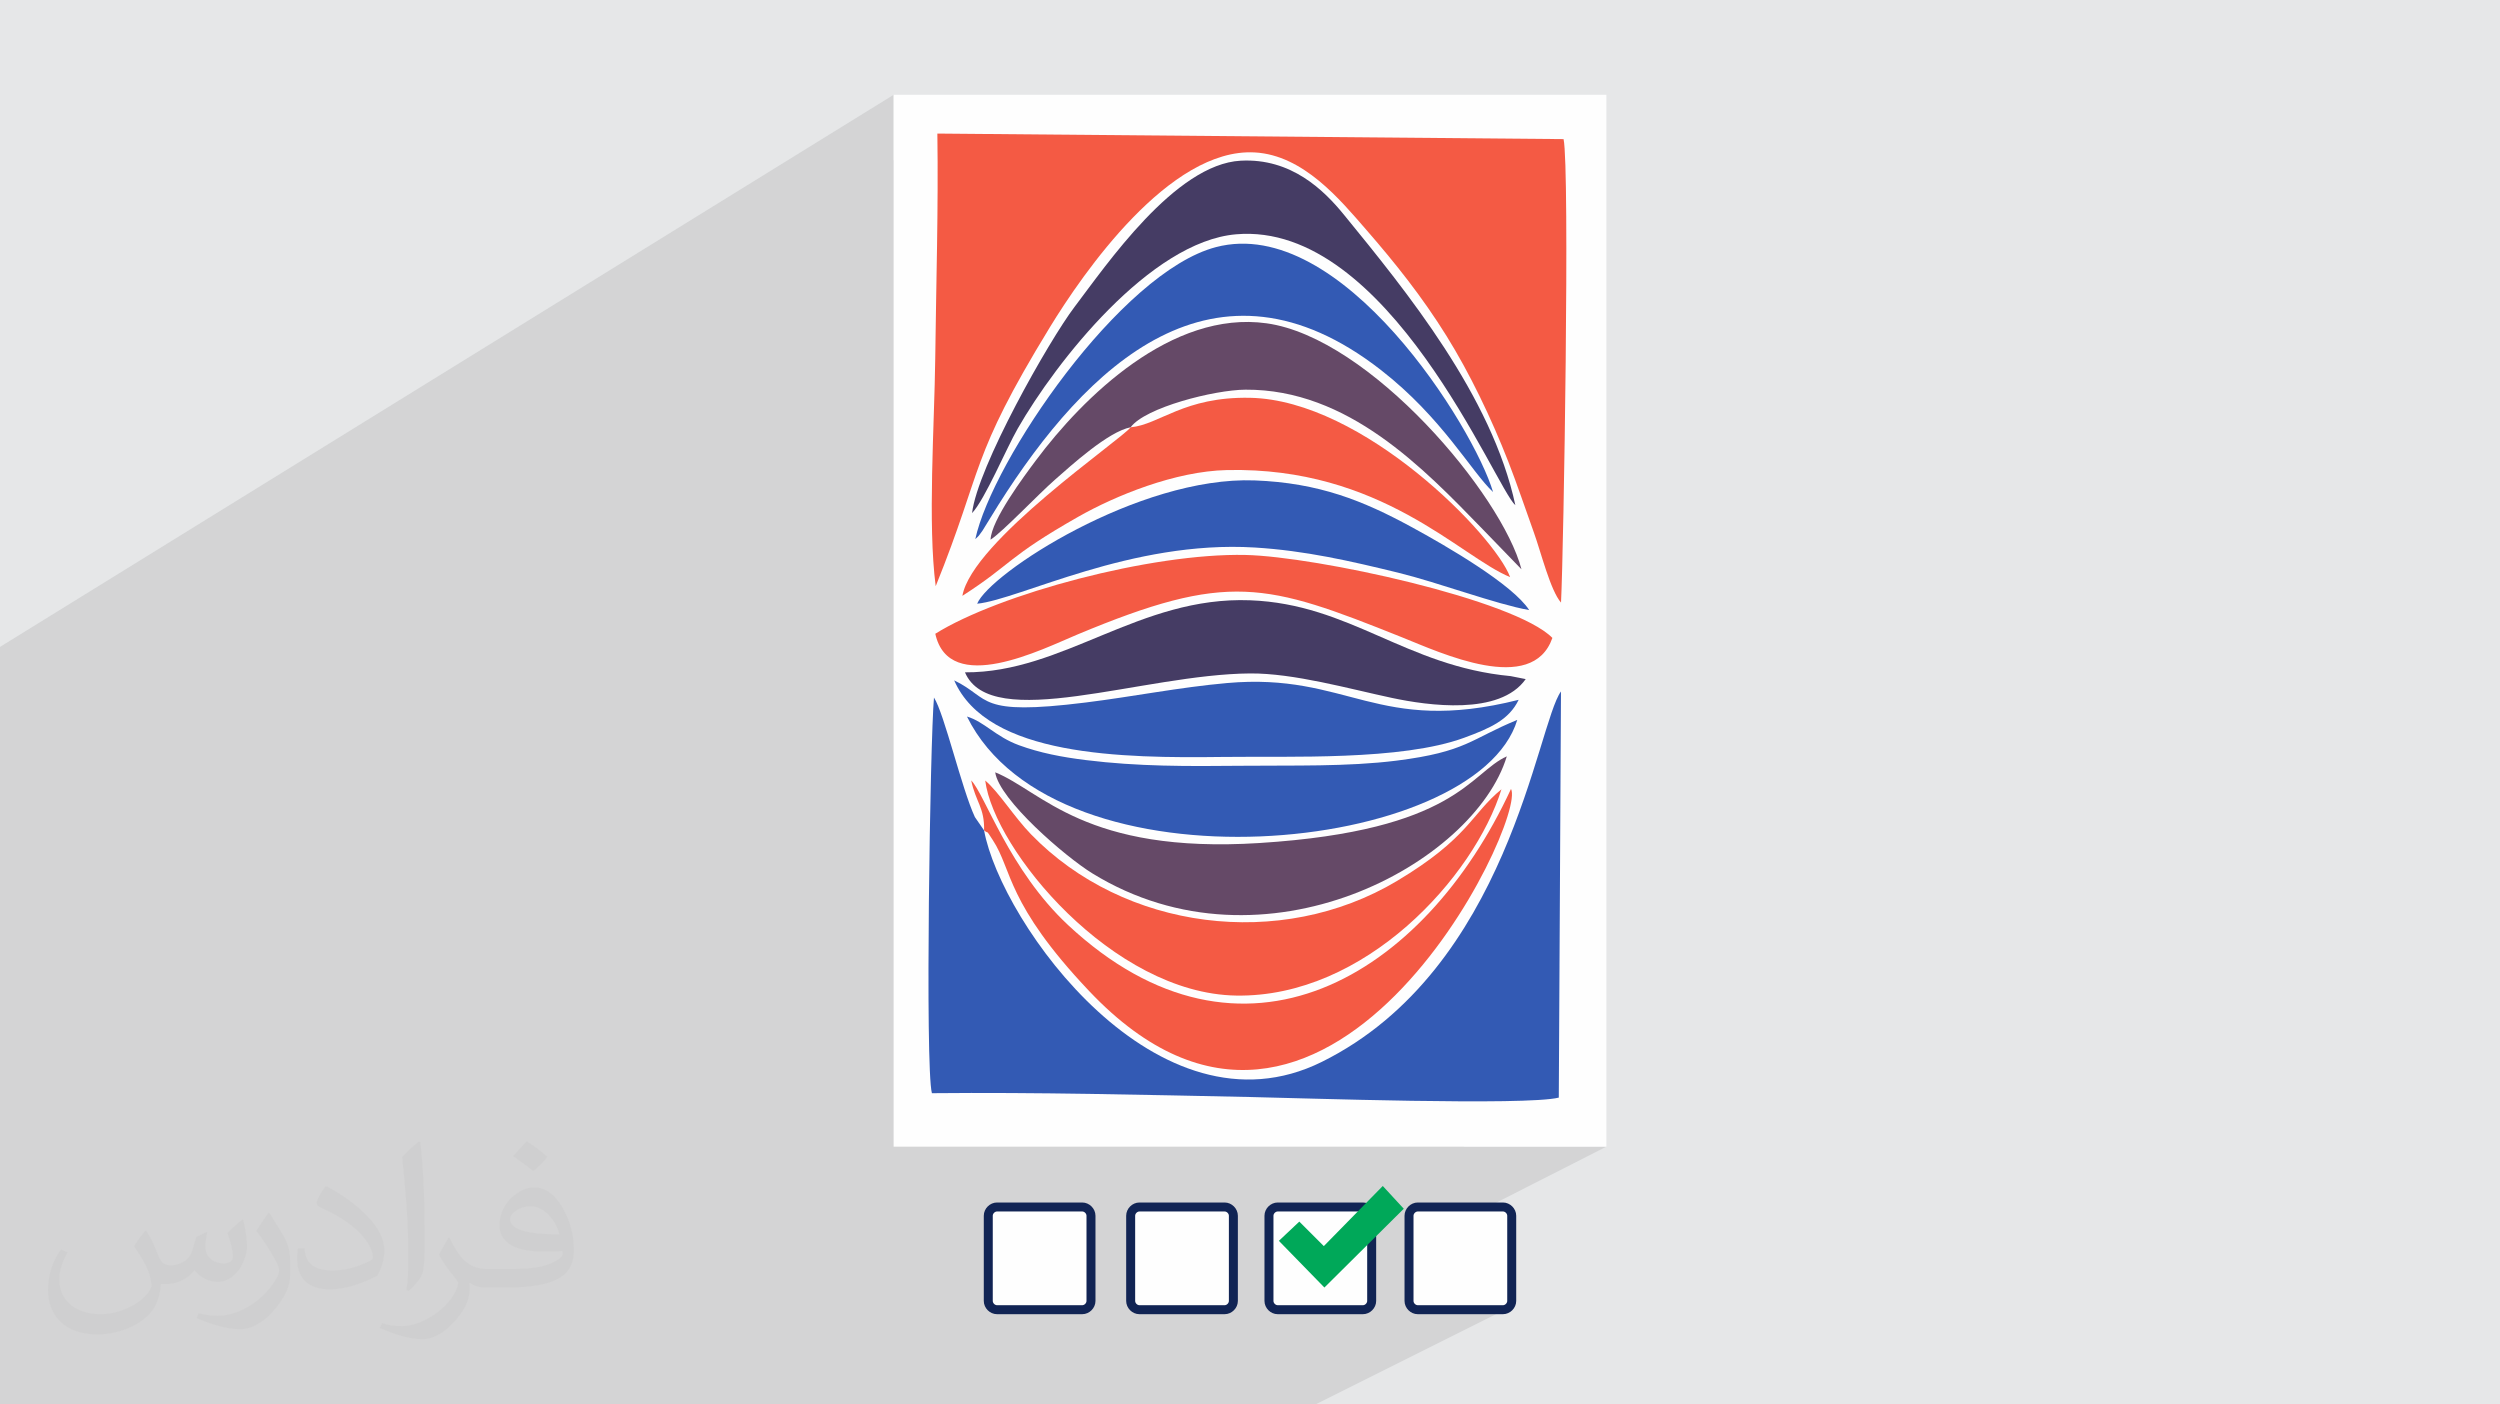
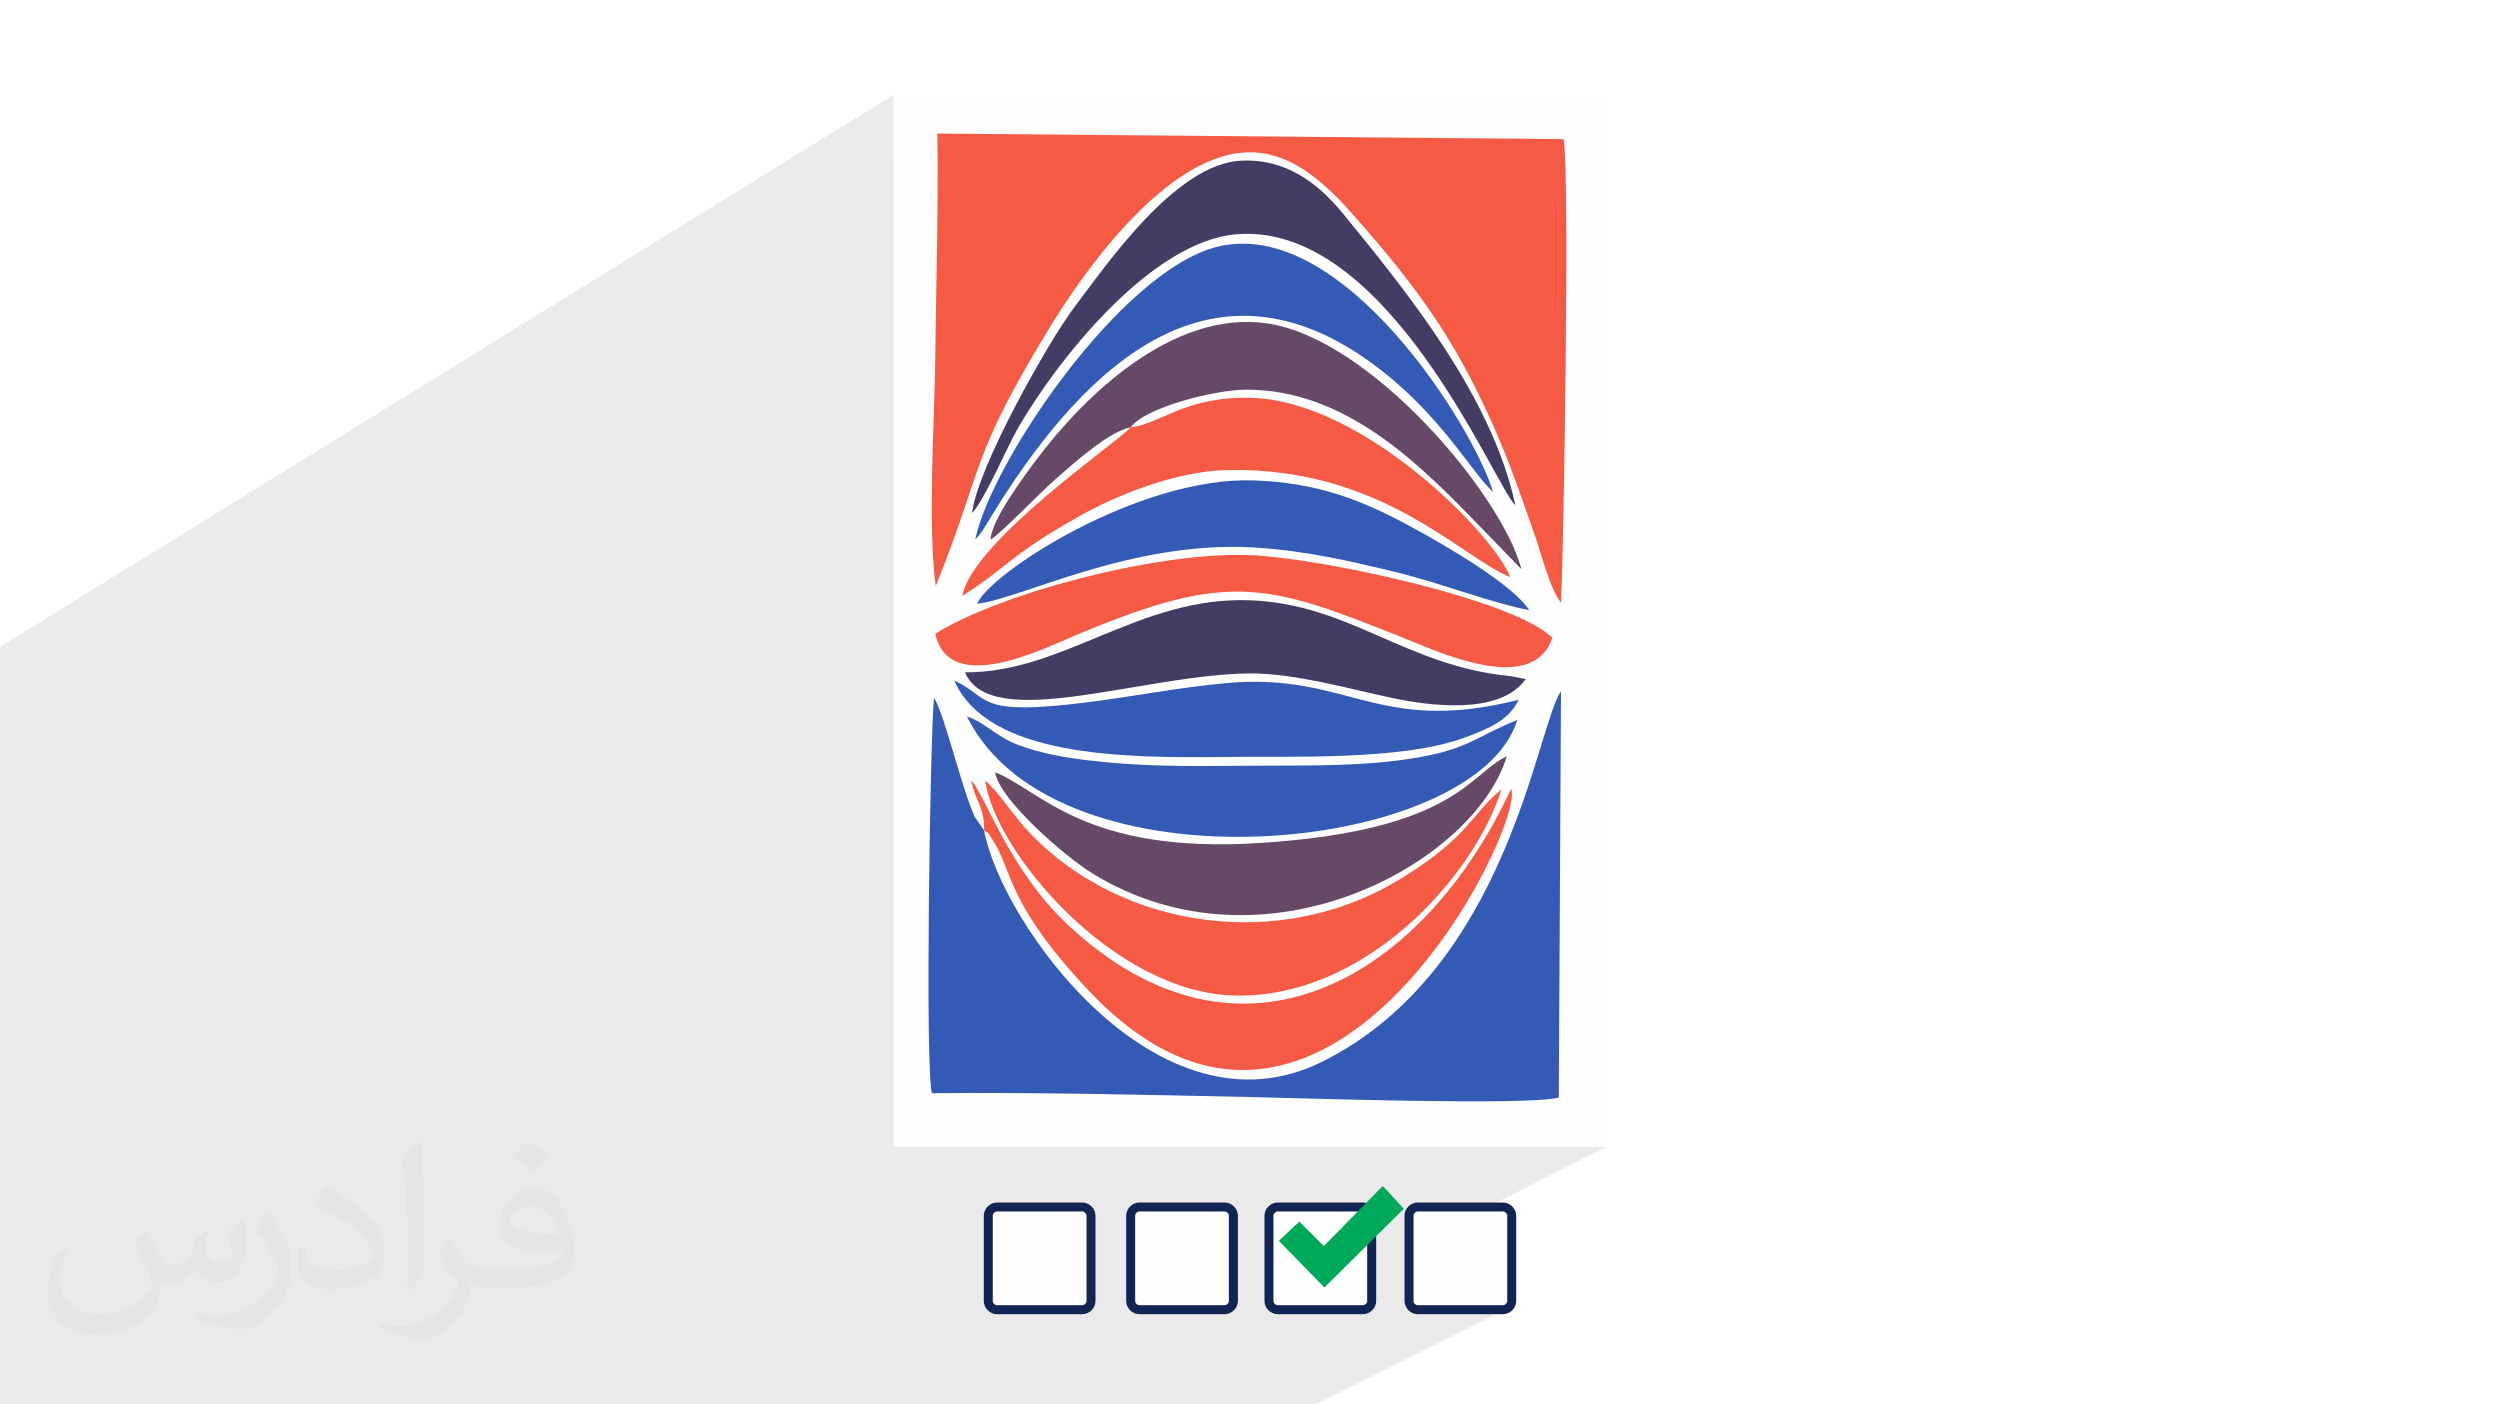
<svg xmlns="http://www.w3.org/2000/svg" xml:space="preserve" width="94.192mm" height="52.917mm" version="1.1" style="shape-rendering:geometricPrecision; text-rendering:geometricPrecision; image-rendering:optimizeQuality; fill-rule:evenodd; clip-rule:evenodd" viewBox="0 0 9419.16 5291.66">
  <defs>
    <style type="text/css">
   
    .str0 {stroke:#112454;stroke-width:33.86;stroke-miterlimit:22.926}
    .fil5 {fill:#FEFEFE}
    .fil4 {fill:#00A859}
    .fil7 {fill:#335AB4}
    .fil8 {fill:#453C64}
    .fil9 {fill:#654967}
    .fil0 {fill:#E6E7E8}
    .fil6 {fill:#F45A44}
    .fil3 {fill:#FEFEFE}
    .fil2 {fill:#373435;fill-opacity:0.031}
    .fil1 {fill:#373435;fill-opacity:0.102}
   
  </style>
  </defs>
  <g id="Layer_x0020_1">
-     <polygon class="fil0" points="-0,0 9419.16,0 9419.16,5291.66 -0,5291.66 " />
    <polygon class="fil1" points="389.03,5291.66 327.62,5291.66 308.25,5291.66 63.2,5291.66 54.06,5291.66 10.82,5291.66 -0,5291.66 -0,5244.97 -0,5193.88 -0,5152.52 -0,5146.08 -0,5129.47 -0,5095.8 -0,5022.25 -0,5013.17 -0,5009.83 -0,4994.45 -0,4972.88 -0,4965.4 -0,4947.34 -0,4914.27 -0,4763.43 -0,4750.53 -0,4631.7 -0,4611.96 -0,4605.35 -0,4513.84 -0,4410.83 -0,4333.37 -0,4328.61 -0,4290.61 -0,4245.89 -0,4223.11 -0,4194.39 -0,4161.58 -0,4146.95 -0,4115.66 -0,4089.26 -0,4086.59 -0,4076.14 -0,4076.05 -0,4064.42 -0,4001.65 -0,3965.1 -0,3867.3 -0,3862.92 -0,3833.12 -0,3786.09 -0,3639.81 -0,3621.36 -0,3587.53 -0,3578.22 -0,3394.8 -0,3356.81 -0,3326.34 -0,2667.28 -0,2437.33 3366.89,357.16 3366.89,604.2 3531.67,503.23 5891.03,524.14 5893.13,538.35 5894.96,559.81 5896.54,588.04 5897.88,622.58 5898.99,662.98 5899.88,708.76 5900.55,759.46 5901.03,814.62 5901.33,873.78 5901.44,936.47 5901.4,1002.22 5901.19,1070.58 5900.85,1141.08 5900.37,1213.25 5899.76,1286.64 5899.05,1360.78 5898.24,1435.2 5897.33,1509.44 5896.35,1583.04 5895.3,1655.54 5894.2,1726.46 5893.05,1795.35 5891.86,1861.74 5890.65,1925.17 5889.43,1985.18 5888.21,2041.3 5886.99,2093.06 5885.79,2140.01 5884.63,2181.68 5883.5,2217.61 5882.43,2247.32 5881.42,2270.37 5753.47,2340.76 5769.43,2348.77 5793.94,2362.48 5815.48,2376.18 5833.87,2389.84 5848.9,2403.43 5841.01,2422.74 5831.64,2439.92 5820.87,2455.05 5808.78,2468.23 5795.45,2479.54 5780.99,2489.07 5677.32,2545.77 5691.67,2547.36 5748.34,2558.6 5738.67,2571.11 5728.04,2582.61 5716.51,2593.13 5704.13,2602.72 5690.96,2611.39 5677.05,2619.19 5597.6,2662.53 5626.41,2657.64 5672.91,2648.19 5721.79,2636.67 5714.64,2650.2 5706.71,2662.79 5698.01,2674.51 5688.52,2685.43 5678.27,2695.63 5667.26,2705.16 5655.49,2714.11 5642.96,2722.54 5629.68,2730.52 5444.66,2831.13 5449.05,2829.89 5462.64,2825.75 5475.6,2821.51 5487.99,2817.16 5498.07,2813.38 5881.28,2605.09 5873.01,4135.41 5513.17,4320.27 6052.27,4320.27 5308.74,4698.23 5308.74,4901.51 5309.44,4907.97 5311.42,4914.08 5314.54,4919.67 5318.63,4924.59 5323.55,4928.69 5329.14,4931.81 5335.24,4933.79 5341.7,4934.49 5662.7,4934.49 5669.16,4933.79 5675.26,4931.81 4955.69,5291.66 4948.59,5291.66 4632.09,5291.66 4535.11,5291.66 4435.48,5291.66 4428.33,5291.66 4141.33,5291.66 4123.25,5291.66 4111.83,5291.66 4015.49,5291.66 3921.77,5291.66 3916.12,5291.66 3914.56,5291.66 3878.31,5291.66 3821.28,5291.66 3622.29,5291.66 3618.23,5291.66 3607.7,5291.66 3598.03,5291.66 3555.78,5291.66 3502.39,5291.66 3402.96,5291.66 3392.87,5291.66 3385.61,5291.66 3365.76,5291.66 3069.08,5291.66 2974.12,5291.66 2896.23,5291.66 2859.6,5291.66 2523.84,5291.66 2443.29,5291.66 2374.52,5291.66 2338.51,5291.66 2039.91,5291.66 1978.14,5291.66 1586.02,5291.66 1555.9,5291.66 1537.87,5291.66 1384.86,5291.66 1354.29,5291.66 1229.39,5291.66 1220.17,5291.66 1182.14,5291.66 1162.6,5291.66 1161.5,5291.66 968.19,5291.66 938.62,5291.66 919.7,5291.66 859.43,5291.66 846.92,5291.66 810.86,5291.66 777.47,5291.66 741.57,5291.66 671.92,5291.66 656.36,5291.66 576.82,5291.66 " />
    <path class="fil2" d="M550.85 4636.82c17.98,27.25 29.64,53.44 41.02,82.55 8.46,16.94 12.95,48.16 52.65,48.16 11.63,0 28.32,-3.43 43.13,-11.63 16.66,-8.74 29.36,-21.97 35.99,-42.06l15.87 -53.44 38.63 -19.05 2.64 2.64c-5.28,20.12 -6.6,39.42 -6.6,54.51 0,44.7 38.63,61.65 69.32,61.65 17.98,0 34.14,-8.74 34.14,-25.15 0,-21.16 -8.99,-57.15 -20.65,-89.43 17.98,-17.98 35.99,-35.99 56.62,-50.55l3.17 1.6c8.99,38.1 14.02,75.67 14.02,100.81 0,24.61 -10.85,51.87 -19.84,69.6 -18.52,34.92 -51.33,62.71 -91.01,62.71 -30.15,0 -63.75,-15.09 -86.79,-43.13l-1.32 0c-21.69,27 -55.3,51.33 -109.02,51.33l-16.66 0c-2.64,35.46 -10.31,60.58 -21.97,83.08 -32,62.43 -127,106.63 -216.43,106.63 -124.36,0 -186.79,-71.7 -186.79,-167.21 0,-59 19.3,-113.77 48.95,-152.65l24.33 10.06c-18.52,35.46 -30.96,68.78 -30.96,101.6 0,89.43 72.77,132.03 156.64,132.03 77.8,0 174.09,-49.48 191.57,-106.88 -6.6,-62.71 -30.15,-92.07 -66.14,-149.22 10.85,-19.05 24.87,-38.1 42.34,-58.47l3.17 0 0 0 0 0 -0.02 -0.09zm1434.31 -336.55c26.19,16.41 51.87,35.71 76.99,57.94 -14.02,19.84 -31.5,37.85 -53.19,53.72 -25.15,-20.37 -50.27,-37.85 -75.95,-56.36 17.45,-19.58 34.67,-38.35 52.12,-55.3l0 0 0 0 0 0 0 0 0 0 0.03 0zm13.49 244.48c-42.34,0 -76.99,27.79 -76.99,48.41 0,44.2 84.66,57.94 186,57.4 -12.7,-51.87 -57.15,-105.84 -109.02,-105.84l0.01 0.03zm-95 236.55c55.04,0 103.2,-1.6 139.95,-10.85 41.02,-10.31 75.67,-30.96 75.67,-45.24 0,-3.71 0,-8.2 -1.32,-11.91 -23.01,2.11 -49.48,2.11 -72.49,2.11 -74.6,0 -131.75,-16.94 -154.25,-58.75 -5.56,-11.63 -9.52,-24.61 -9.52,-39.42 0,-40.49 17.45,-79.91 48.16,-107.16 25.65,-22.48 53.97,-36.5 82.8,-36.5 52.12,0 93.65,41.81 122.76,107.7 15.87,35.99 26.72,77.52 26.72,129.92 0,34.92 -9.52,64.29 -31.22,85.98 -40.49,39.17 -115.09,53.97 -229.39,53.97l-51.87 0 0 0 -13.49 0c-28.32,0 -48.69,-5.03 -64.82,-17.45l-2.64 0c0.79,6.6 1.32,12.95 1.32,19.05 0,25.65 -8.46,58.47 -25.65,84.66 -50.8,75.41 -105.84,108.2 -153.47,108.2 -48.16,0 -107.16,-18.52 -160.35,-42.6l9.52 -18.52c17.2,7.14 41.02,11.91 73.81,11.91 85.98,0 198.96,-82.55 212.98,-163.25 -3.17,-6.6 -8.99,-15.34 -17.2,-24.61 -25.15,-29.9 -41.02,-54.76 -55.83,-80.95 12.7,-25.15 24.33,-45.24 35.18,-63.5l4.5 -0.53c36.78,74.88 70.1,117.73 144.45,117.73l11.63 0 0 0 53.97 0 0 0 0 0 0 0 0 0 0 0 0.09 0.01zm-372.54 79.12c6.35,-34.39 6.88,-73.02 6.88,-109.02l0 -53.44c0,-99.75 -12.7,-244.73 -23.01,-339.19 17.98,-19.3 43.13,-42.06 62.97,-57.4l5.82 1.6c13.49,118.8 16.66,256.39 16.66,383.64 0,33.35 -1.32,65.89 -4.5,89.69 -1.85,30.15 -19.3,52.91 -56.62,87.83l-8.2 -3.71zm-383.38 -157.43c1.85,46.84 24.87,83.62 105.31,83.62 50.01,0 92.33,-12.95 139.17,-35.18 8.46,-3.71 12.95,-8.74 12.95,-12.95 0,-29.36 -22.48,-68.25 -60.32,-103.71 -36.78,-33.35 -85.47,-62.71 -130.96,-82.3 -15.62,-6.6 -20.65,-13.49 -20.65,-20.12 0,-13.49 17.98,-41.81 32.82,-62.18l5.03 -0.53c52.12,27.25 110.34,67.74 153.47,112.7 39.17,41.53 63.5,83.62 63.5,129.39 0,33.86 -10.31,65.61 -27,95.25 -57.15,28.83 -118.01,50.8 -178.33,50.8 -73.28,0 -123.29,-34.39 -123.29,-115.09 0,-8.74 0,-22.22 3.17,-39.7l25.15 0 0 0 0 0 0 0 0 0 0 0 -0.02 0zm-132.57 -133.1l45.52 73.56c16.66,27.25 32.28,56.9 32.28,103.71l0 59.79c0,48.41 -30.96,100.28 -80.95,151.61 -39.17,34.67 -73.81,49.48 -105.84,49.48 -47.62,0 -102.13,-14.81 -165.1,-41.81l7.14 -18.52c19.84,5.28 42.85,9.78 71.17,9.78 90.5,-0.53 183.08,-66.67 225.42,-147.37 5.03,-9.27 6.88,-17.98 6.88,-24.08 0,-9.27 -5.03,-19.58 -8.99,-28.83 -23.01,-43.38 -48.69,-83.08 -76.99,-119.86 14.81,-23.29 29.64,-45.77 45.77,-68l3.71 0.53 0 0 0 0 0 0 0 0 0 0 -0.02 0.01z" />
    <g id="_1593094659936">
      <g>
        <path class="fil3 str0" d="M3756.47 4547.53l321.03 0c17.57,0 32.96,15.41 32.96,32.98l0 321c0,17.59 -15.4,32.98 -32.96,32.98l-321.03 0c-17.59,0 -32.96,-15.41 -32.96,-32.98l0 -321c0,-17.59 15.39,-32.98 32.96,-32.98z" />
        <path class="fil3 str0" d="M4292.94 4547.53l321.03 0c17.62,0 32.96,15.41 32.96,32.98l0 321c0,17.59 -15.4,32.98 -32.96,32.98l-321.03 0c-17.62,0 -32.96,-15.41 -32.96,-32.98l0 -321c0,-17.59 15.39,-32.98 32.96,-32.98z" />
        <path class="fil3 str0" d="M4814.04 4547.53l321 0c17.56,0 32.95,15.41 32.95,32.98l0 321c0,17.59 -15.39,32.98 -32.95,32.98l-321 0c-17.59,0 -32.99,-15.41 -32.99,-32.98l0 -321c0,-17.59 15.42,-32.98 32.99,-32.98z" />
        <path class="fil3 str0" d="M5341.7 4547.53l321 0c17.57,0 32.95,15.41 32.95,32.98l0 321c0,17.59 -15.39,32.98 -32.95,32.98l-321 0c-17.57,0 -32.96,-15.41 -32.96,-32.98l0 -321c0,-17.59 15.42,-32.98 32.96,-32.98z" />
        <polygon class="fil4" points="5209.81,4468.37 5288.94,4554.15 4989.89,4850.96 4818.38,4675.06 4895.37,4602.54 4987.7,4694.87 " />
      </g>
      <g>
        <rect class="fil5" x="3366.89" y="357.16" width="2685.38" height="3963.11" />
        <path class="fil6" d="M3525.42 2208.55c182.44,-451.93 125.11,-476.04 429.18,-973.99 125.87,-206.12 452.01,-677.92 772.68,-660.28 183.35,10.08 321.52,177.75 418.67,289.44 111.31,127.99 212.27,254.36 304.5,402.77 86.11,138.56 167.53,306.92 232.77,473.88 33.6,86.04 66.06,183.36 95.89,265.83 25.93,71.6 62.58,219.4 102.31,264.17 10.39,-208.6 33.42,-1634.9 9.61,-1746.23l-2359.36 -20.91c4.16,279.81 -4.64,567 -8,848.48 -2.97,249.19 -28.86,621.19 1.75,856.84z" />
        <path class="fil7" d="M3707.71 3128.8l-34.65 -50.34c-50,-107.34 -114.71,-388.51 -154.16,-450.36 -14.74,168.98 -33.84,1392.42 -7.8,1490.67 391.86,-3.99 805.55,6.38 1198.64,14.4 195.21,3.97 1038.4,33.4 1163.27,2.24l8.27 -1530.32c-91.17,125.3 -197,1046.79 -900.99,1395.64 -618.25,306.36 -1209.14,-524.63 -1272.58,-871.93z" />
        <path class="fil6" d="M3523.89 2387.79c52.15,236.14 403.2,58.06 534.44,3.22 569.96,-238.15 709.37,-195.88 1223.04,9.77 147.57,59.08 491.63,220.3 567.53,2.65 -141.67,-144.44 -890.86,-306.69 -1156.18,-312.54 -355,-7.82 -929.33,147.35 -1168.83,296.9z" />
        <path class="fil8" d="M3635.69 2533.13c97.54,229.98 670.02,7.1 1074.05,4.15 165.23,-1.22 375.32,58.44 534.3,92.19 134.89,28.63 406.52,68.09 504.3,-70.87l-56.67 -11.24c-396.31,-37.29 -604.1,-271.3 -981.3,-285.7 -417.61,-15.92 -703.8,273.73 -1074.68,271.47z" />
        <path class="fil7" d="M5716.56 2712.35c-175.48,71.67 -190.2,120.12 -455.11,153.5 -185.02,23.29 -392.61,17.37 -586.18,19.32 -200.79,2.04 -387.68,3.01 -585.01,-21.56 -89.49,-11.16 -171.95,-26.84 -251.06,-55.9 -88.48,-32.5 -130.3,-88.46 -196.02,-108.05 336.98,680.89 1920.43,519.25 2073.38,12.69z" />
        <path class="fil6" d="M4259.81 1609.86c-33.97,45.78 -597.89,429.57 -633.88,635.08 187.33,-120.29 167.39,-145.05 436.9,-298.12 139.84,-79.42 364.76,-171.6 560.18,-175.82 579.65,-12.52 877.77,326.12 1066.63,403.4 -56.72,-155.33 -553.2,-667.11 -979.49,-675.66 -249.94,-5.03 -341.72,101.37 -450.34,111.12z" />
        <path class="fil6" d="M5656.97 2973.79c-113.77,92.74 -123.48,183.82 -393.2,345.12 -439.77,262.98 -1029.21,185.68 -1379.46,-175.79 -64.01,-66.04 -121.19,-159.25 -172.36,-202.38 33.64,261.76 480.34,802.75 945.64,810.23 486.08,7.82 896.81,-447.65 999.38,-777.18z" />
        <path class="fil9" d="M4259.81 1609.86c54.51,-74.51 315.49,-141.01 432.66,-141.71 386.4,-2.3 671.04,296.66 892.86,524.89l147.09 151.96c-73.23,-281.28 -570.42,-872.46 -960.32,-926.89 -357.71,-49.95 -690.86,277.82 -868.96,516.19 -43.07,57.65 -168.77,225.43 -171.01,299.04 45.92,-29.83 179.63,-170.95 242.96,-226.32 58.97,-51.58 200.13,-180.99 284.72,-197.16z" />
        <path class="fil7" d="M5721.79 2636.67c-534.48,134.26 -640.33,-103.97 -1098.94,-63.16 -179.24,15.96 -351.33,50.7 -532.4,73.31 -414.34,51.66 -355.02,-15.54 -495.39,-83.39 124.69,286.88 634.49,293.44 1011.24,288.51 254.66,-3.32 672.6,14.64 909.86,-72.17 99.98,-36.59 169.61,-68.32 205.63,-143.1z" />
        <path class="fil9" d="M3749.58 2909.81c14.99,103.22 263.77,317.88 366.22,380.84 648.03,398.37 1439.5,-38.53 1561.35,-441.03 -139.63,62.51 -189.19,279.67 -932.52,326.63 -656.73,41.46 -819.03,-195.53 -995.05,-266.44z" />
        <path class="fil6" d="M3707.71 3128.8c22.04,16.94 2.86,-9.14 33.12,36.86 73.55,111.77 49.7,237.64 362.71,568.24 892.78,942.94 1652.81,-646.62 1589.42,-761.51 -327.31,708.04 -1013.54,1123.92 -1668.74,513 -222.43,-207.41 -313.41,-493.11 -365.09,-545.08 16.88,81.05 50.78,102.37 48.58,188.49z" />
        <path class="fil7" d="M3681.59 2274.63c161.44,-16.64 580.62,-240.15 1045.77,-211.78 190.27,11.61 361.49,51.15 539.61,94.65 151.97,37.1 371.31,119.64 494.49,141.06 -62.35,-96.34 -309.3,-240.15 -443.95,-313.32 -181.33,-98.53 -347.66,-166.14 -590.42,-175.22 -437.43,-16.36 -999.13,350.72 -1045.5,464.61z" />
        <path class="fil8" d="M3662.41 1933.24c48.52,-51.65 128.88,-243.31 172.13,-318.73 144.13,-251.35 498.86,-703.85 822.66,-731.77 574.64,-49.56 976.82,955.3 1052.17,1020.75 -88.28,-411.25 -410.08,-805.55 -646.16,-1094.83 -75.75,-92.86 -198.4,-213.33 -388.49,-203.23 -247.3,13.14 -506.44,393.26 -626.28,551.02 -95.83,126.13 -366.1,603.64 -386.03,776.79z" />
        <path class="fil7" d="M3674.56 2031.21c14.68,-13.79 11.49,-9.78 26.88,-31.41l59.97 -97.27c331.64,-525.3 815.34,-995.21 1441.01,-508.81 231.57,180.04 342,385.02 422.93,460.1 -71.95,-242.86 -570.93,-1047.01 -1044.18,-922.77 -359.32,94.32 -842.87,804.64 -906.61,1100.16z" />
      </g>
    </g>
  </g>
</svg>